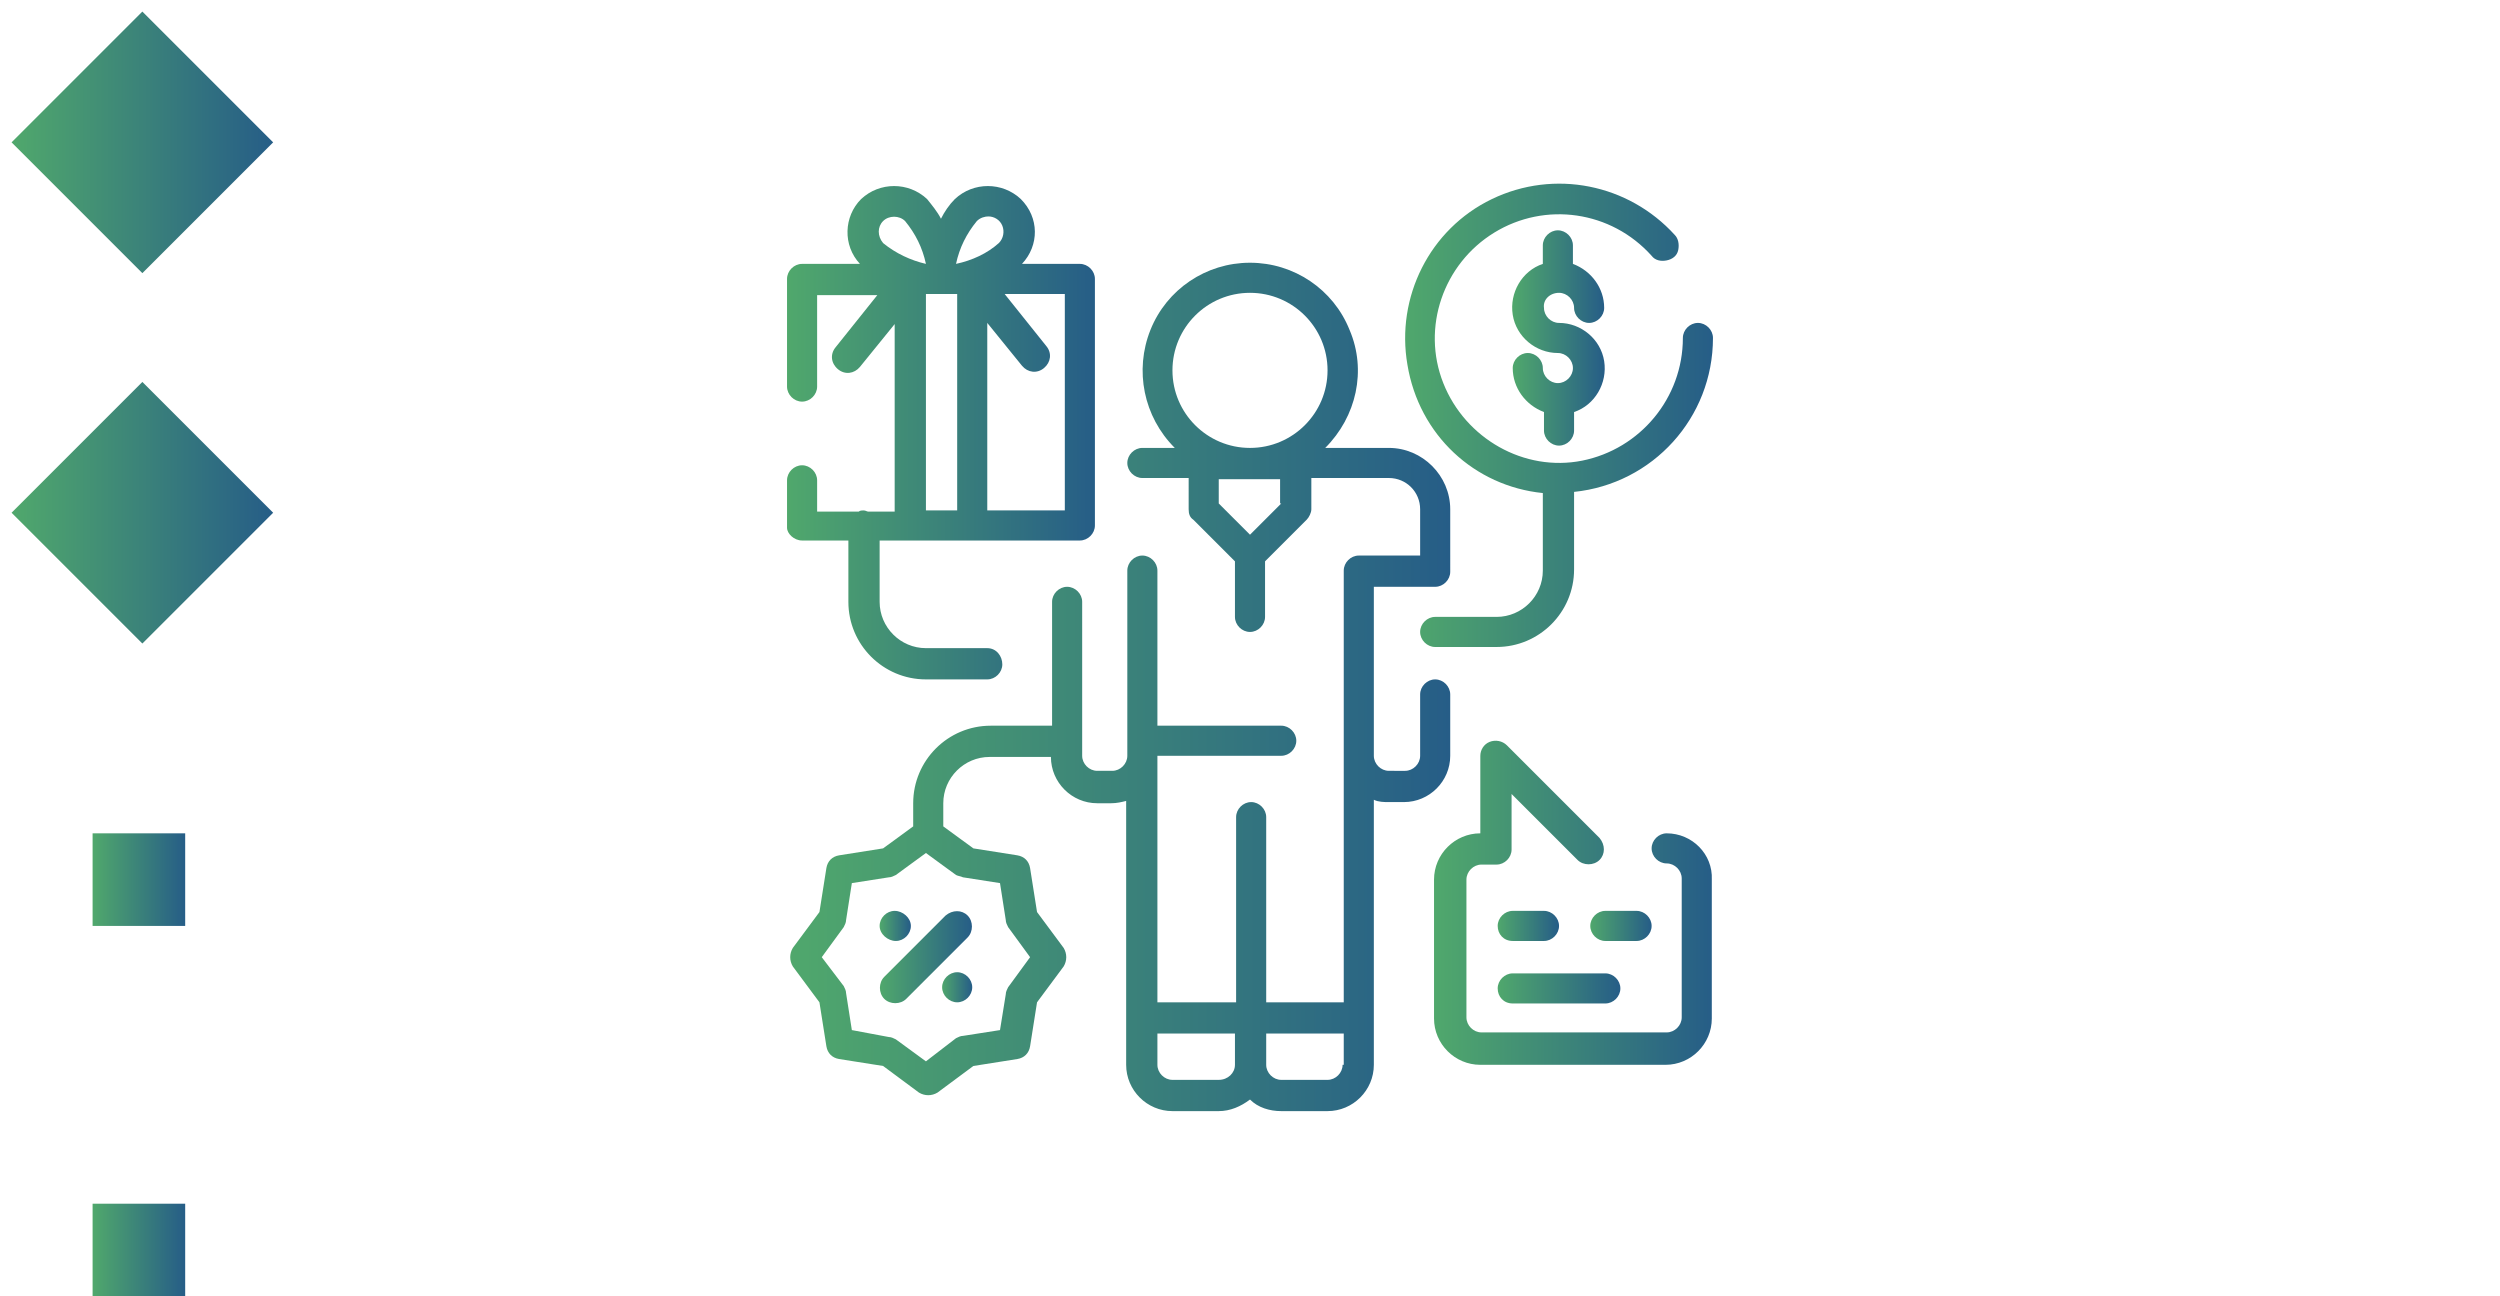
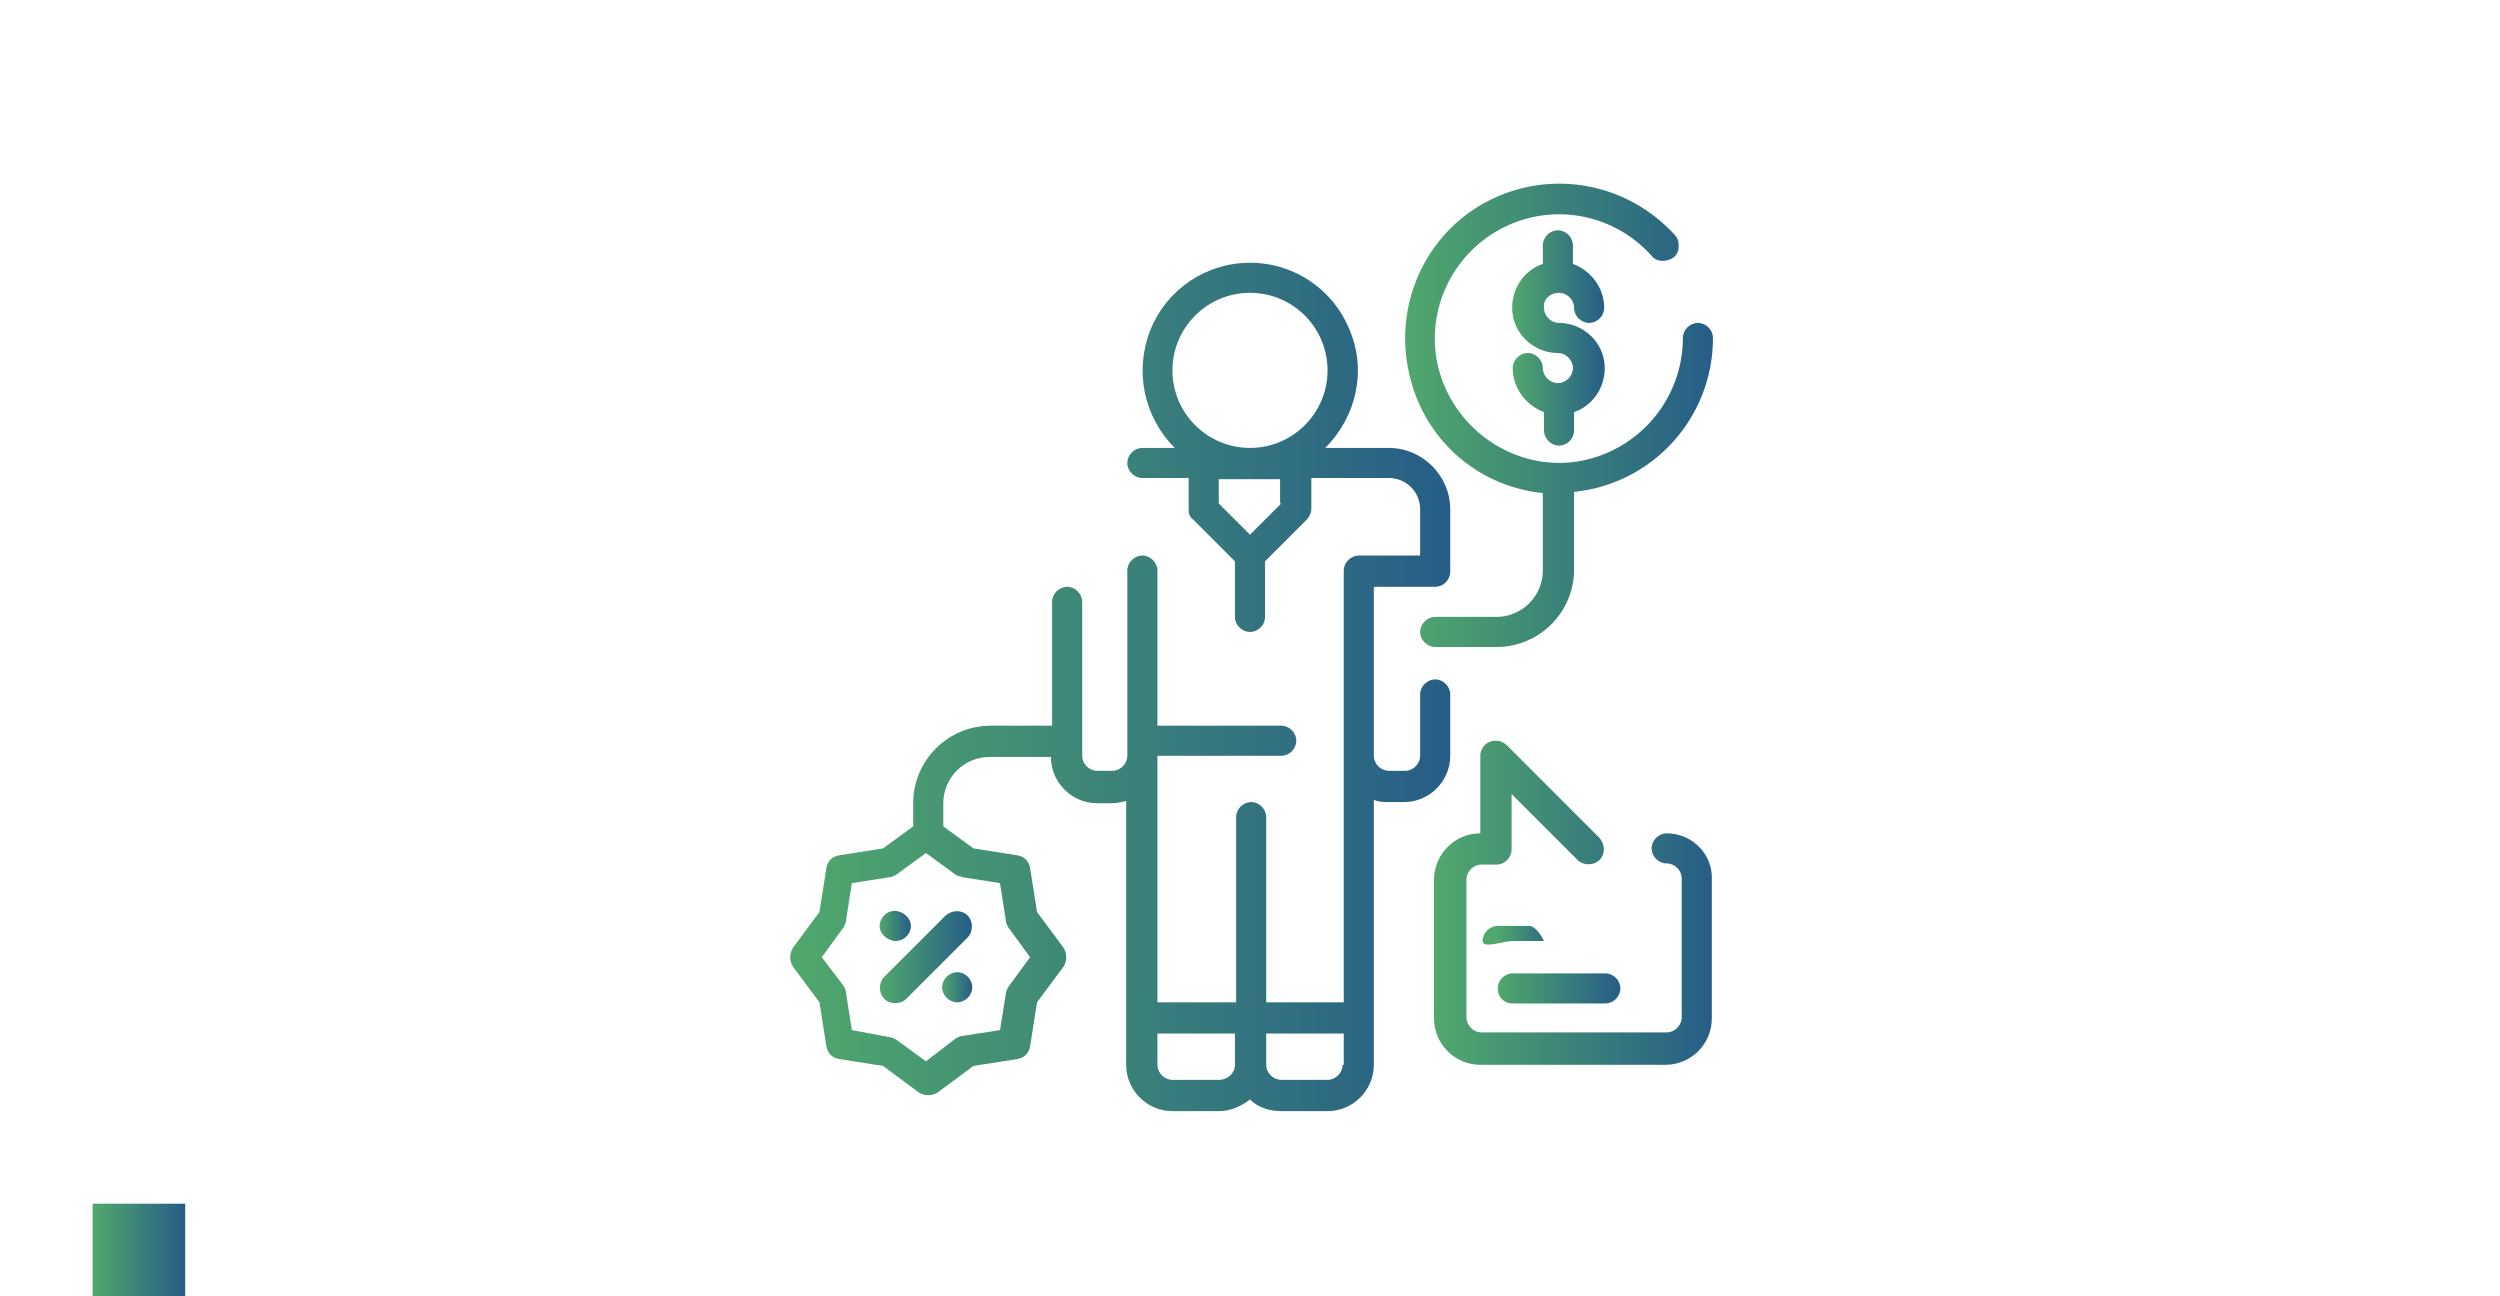
<svg xmlns="http://www.w3.org/2000/svg" version="1.1" id="Camada_1" x="0px" y="0px" viewBox="0 0 216 112" style="enable-background:new 0 0 216 112;" xml:space="preserve">
  <style type="text/css">
	.st0{fill:url(#SVGID_1_);}
	.st1{fill:url(#SVGID_2_);}
	.st2{fill:url(#SVGID_3_);}
	.st3{fill:url(#SVGID_4_);}
	.st4{fill:url(#SVGID_5_);}
	.st5{fill:url(#SVGID_6_);}
	.st6{fill:url(#SVGID_7_);}
	.st7{fill:url(#SVGID_8_);}
	.st8{fill:url(#SVGID_9_);}
	.st9{fill:url(#SVGID_10_);}
	.st10{fill:url(#SVGID_11_);}
	.st11{fill:url(#SVGID_12_);}
	.st12{fill:url(#SVGID_13_);}
	.st13{fill:url(#SVGID_14_);}
	.st14{fill:url(#SVGID_15_);}
</style>
  <linearGradient id="SVGID_1_" gradientUnits="userSpaceOnUse" x1="8" y1="38" x2="16" y2="38" gradientTransform="matrix(1 0 0 -1 0 114)">
    <stop offset="0" style="stop-color:#50A86C" />
    <stop offset="1" style="stop-color:#265D87" />
  </linearGradient>
-   <rect x="8" y="72" class="st0" width="8" height="8" />
  <linearGradient id="SVGID_2_" gradientUnits="userSpaceOnUse" x1="8" y1="6" x2="16" y2="6" gradientTransform="matrix(1 0 0 -1 0 114)">
    <stop offset="0" style="stop-color:#50A86C" />
    <stop offset="1" style="stop-color:#265D87" />
  </linearGradient>
  <rect x="8" y="104" class="st1" width="8" height="8" />
  <linearGradient id="SVGID_3_" gradientUnits="userSpaceOnUse" x1="1" y1="69.7" x2="23.627" y2="69.7" gradientTransform="matrix(1 0 0 -1 0 114)">
    <stop offset="0" style="stop-color:#50A86C" />
    <stop offset="1" style="stop-color:#265D87" />
  </linearGradient>
-   <polygon class="st2" points="1,44.3 12.3,33 23.6,44.3 12.3,55.6 " />
  <linearGradient id="SVGID_4_" gradientUnits="userSpaceOnUse" x1="1" y1="101.7" x2="23.627" y2="101.7" gradientTransform="matrix(1 0 0 -1 0 114)">
    <stop offset="0" style="stop-color:#50A86C" />
    <stop offset="1" style="stop-color:#265D87" />
  </linearGradient>
-   <polygon class="st3" points="1,12.3 12.3,1 23.6,12.3 12.3,23.6 " />
  <g>
    <linearGradient id="SVGID_5_" gradientUnits="userSpaceOnUse" x1="68.006" y1="59.328" x2="125.333" y2="59.328">
      <stop offset="0" style="stop-color:#50A86C" />
      <stop offset="1" style="stop-color:#265D87" />
    </linearGradient>
    <path class="st4" d="M125.3,65.3V60c0-0.7-0.6-1.3-1.3-1.3c-0.7,0-1.3,0.6-1.3,1.3v5.3c0,0.7-0.6,1.3-1.3,1.3H120   c-0.7,0-1.3-0.6-1.3-1.3V50.7h5.3c0.7,0,1.3-0.6,1.3-1.3V44c0-2.9-2.4-5.3-5.3-5.3h-5.5c2.7-2.7,3.6-6.7,2.1-10.2   c-1.4-3.5-4.8-5.8-8.6-5.8c-3.8,0-7.2,2.3-8.6,5.8c-1.4,3.5-0.6,7.5,2.1,10.2h-2.8c-0.7,0-1.3,0.6-1.3,1.3c0,0.7,0.6,1.3,1.3,1.3h4   V44c0,0.4,0.1,0.7,0.4,0.9l3.6,3.6v4.8c0,0.7,0.6,1.3,1.3,1.3s1.3-0.6,1.3-1.3v-4.8l3.6-3.6c0.2-0.2,0.4-0.6,0.4-0.9v-2.7h6.7   c1.5,0,2.7,1.2,2.7,2.7v4h-5.3c-0.7,0-1.3,0.6-1.3,1.3v37.3h-6.7v-16c0-0.7-0.6-1.3-1.3-1.3s-1.3,0.6-1.3,1.3v16H100V65.3h10.7   c0.7,0,1.3-0.6,1.3-1.3c0-0.7-0.6-1.3-1.3-1.3H100V49.3c0-0.7-0.6-1.3-1.3-1.3s-1.3,0.6-1.3,1.3v16c0,0.7-0.6,1.3-1.3,1.3h-1.3   c-0.7,0-1.3-0.6-1.3-1.3V52c0-0.7-0.6-1.3-1.3-1.3c-0.7,0-1.3,0.6-1.3,1.3v10.7h-5.3c-3.7,0-6.7,3-6.7,6.7v2l-2.6,1.9l-3.8,0.6   c-0.6,0.1-1,0.5-1.1,1.1l-0.6,3.8l-2.3,3.1c-0.3,0.5-0.3,1.1,0,1.6l2.3,3.1l0.6,3.8c0.1,0.6,0.5,1,1.1,1.1l3.8,0.6l3.1,2.3   c0.5,0.3,1.1,0.3,1.6,0l3.1-2.3l3.8-0.6c0.6-0.1,1-0.5,1.1-1.1l0.6-3.8l2.3-3.1c0.3-0.5,0.3-1.1,0-1.6l-2.3-3.1l-0.6-3.8   c-0.1-0.6-0.5-1-1.1-1.1l-3.8-0.6l-2.6-1.9v-2c0-2.2,1.8-4,4-4h5.3c0,2.2,1.8,4,4,4H96c0.5,0,0.9-0.1,1.3-0.2V92c0,2.2,1.8,4,4,4h4   c1,0,1.9-0.4,2.7-1c0.7,0.7,1.7,1,2.7,1h4c2.2,0,4-1.8,4-4V69.1c0.4,0.2,0.9,0.2,1.3,0.2h1.3C123.5,69.3,125.3,67.5,125.3,65.3z    M101.3,32c0-3.7,3-6.7,6.7-6.7c3.7,0,6.7,3,6.7,6.7c0,3.7-3,6.7-6.7,6.7C104.3,38.7,101.3,35.7,101.3,32z M110.7,43.5l-2.7,2.7   l-2.7-2.7v-2.1h5.3V43.5z M83.2,75.8l3.2,0.5l0.5,3.2c0,0.2,0.1,0.4,0.2,0.6l1.9,2.6l-1.9,2.6c-0.1,0.2-0.2,0.4-0.2,0.6L86.4,89   l-3.2,0.5c-0.2,0-0.4,0.1-0.6,0.2L80,91.7l-2.6-1.9c-0.2-0.1-0.4-0.2-0.6-0.2L73.6,89l-0.5-3.2c0-0.2-0.1-0.4-0.2-0.6L71,82.7   l1.9-2.6c0.1-0.2,0.2-0.4,0.2-0.6l0.5-3.2l3.2-0.5c0.2,0,0.4-0.1,0.6-0.2l2.6-1.9l2.6,1.9C82.8,75.7,83,75.7,83.2,75.8z    M105.3,93.3h-4c-0.7,0-1.3-0.6-1.3-1.3v-2.7h6.7V92C106.7,92.7,106.1,93.3,105.3,93.3z M116,92c0,0.7-0.6,1.3-1.3,1.3h-4   c-0.7,0-1.3-0.6-1.3-1.3v-2.7h6.7V92z" />
    <linearGradient id="SVGID_6_" gradientUnits="userSpaceOnUse" x1="130.666" y1="29.336" x2="138.665" y2="29.336">
      <stop offset="0" style="stop-color:#50A86C" />
      <stop offset="1" style="stop-color:#265D87" />
    </linearGradient>
    <path class="st5" d="M134.7,25.3c0.7,0,1.3,0.6,1.3,1.3c0,0.7,0.6,1.3,1.3,1.3s1.3-0.6,1.3-1.3c0-1.7-1.1-3.2-2.7-3.8v-1.6   c0-0.7-0.6-1.3-1.3-1.3s-1.3,0.6-1.3,1.3v1.6c-1.8,0.6-2.9,2.5-2.6,4.4c0.3,1.9,2,3.3,3.9,3.3c0.7,0,1.3,0.6,1.3,1.3   c0,0.7-0.6,1.3-1.3,1.3s-1.3-0.6-1.3-1.3c0-0.7-0.6-1.3-1.3-1.3s-1.3,0.6-1.3,1.3c0,1.7,1.1,3.2,2.7,3.8v1.6c0,0.7,0.6,1.3,1.3,1.3   s1.3-0.6,1.3-1.3v-1.6c1.8-0.6,2.9-2.5,2.6-4.4c-0.3-1.9-2-3.3-3.9-3.3c-0.7,0-1.3-0.6-1.3-1.3C133.3,25.9,133.9,25.3,134.7,25.3z" />
    <linearGradient id="SVGID_7_" gradientUnits="userSpaceOnUse" x1="121.309" y1="36.001" x2="147.998" y2="36.001">
      <stop offset="0" style="stop-color:#50A86C" />
      <stop offset="1" style="stop-color:#265D87" />
    </linearGradient>
    <path class="st6" d="M133.3,42.6v6.7c0,2.2-1.8,4-4,4H124c-0.7,0-1.3,0.6-1.3,1.3s0.6,1.3,1.3,1.3h5.3c3.7,0,6.7-3,6.7-6.7v-6.7   c6.8-0.7,12-6.4,12-13.3c0-0.7-0.6-1.3-1.3-1.3s-1.3,0.6-1.3,1.3c0,5.2-3.7,9.6-8.7,10.6s-10.1-1.9-12-6.7c-1.9-4.8,0-10.3,4.4-13   c4.4-2.7,10.1-1.9,13.6,2c0.3,0.4,0.8,0.5,1.3,0.4c0.5-0.1,0.9-0.4,1-0.9c0.1-0.5,0-1-0.3-1.3c-4-4.4-10.4-5.7-15.8-3.1   c-5.4,2.6-8.3,8.5-7.3,14.3C122.6,37.6,127.4,42,133.3,42.6z" />
    <linearGradient id="SVGID_8_" gradientUnits="userSpaceOnUse" x1="68.002" y1="37.353" x2="94.667" y2="37.353">
      <stop offset="0" style="stop-color:#50A86C" />
      <stop offset="1" style="stop-color:#265D87" />
    </linearGradient>
-     <path class="st7" d="M69.3,46.7h4V52c0,3.7,3,6.7,6.7,6.7h5.3c0.7,0,1.3-0.6,1.3-1.3S86.1,56,85.3,56H80c-2.2,0-4-1.8-4-4v-5.3   h17.3c0.7,0,1.3-0.6,1.3-1.3V24.1c0-0.7-0.6-1.3-1.3-1.3h-5c1.5-1.6,1.5-4-0.1-5.6c-1.6-1.5-4.1-1.5-5.7,0   c-0.5,0.5-0.9,1.1-1.2,1.7c-0.3-0.6-0.8-1.2-1.2-1.7c-1.6-1.5-4.1-1.5-5.7,0c-1.5,1.5-1.6,4-0.1,5.6h-5c-0.7,0-1.3,0.6-1.3,1.3v9.3   c0,0.7,0.6,1.3,1.3,1.3c0.7,0,1.3-0.6,1.3-1.3v-7.9h5.2l-3.6,4.5c-0.5,0.6-0.4,1.4,0.2,1.9c0.6,0.5,1.4,0.4,1.9-0.2l3-3.7v16.2H75   c-0.1,0-0.2-0.1-0.4-0.1c-0.1,0-0.3,0-0.4,0.1h-3.6v-2.7c0-0.7-0.6-1.3-1.3-1.3c-0.7,0-1.3,0.6-1.3,1.3v4.1   C68,46.1,68.6,46.7,69.3,46.7z M92,44.1h-6.7V27.9l3,3.7c0.5,0.6,1.3,0.7,1.9,0.2c0.6-0.5,0.7-1.3,0.2-1.9l-3.6-4.5H92V44.1z    M85.4,18.7c0.5,0,1,0.3,1.2,0.8c0.2,0.5,0.1,1.1-0.3,1.5c-1,0.9-2.3,1.5-3.7,1.8h0c0.3-1.4,0.9-2.6,1.8-3.7   C84.7,18.8,85.1,18.7,85.4,18.7z M76.3,19.1c0.5-0.5,1.4-0.5,1.9,0c0.9,1.1,1.5,2.3,1.8,3.7h0c-1.3-0.3-2.6-0.9-3.7-1.8   C75.8,20.4,75.8,19.6,76.3,19.1z M80,25.4h2.7v18.7H80V25.4z" />
    <linearGradient id="SVGID_9_" gradientUnits="userSpaceOnUse" x1="123.999" y1="78.001" x2="147.998" y2="78.001">
      <stop offset="0" style="stop-color:#50A86C" />
      <stop offset="1" style="stop-color:#265D87" />
    </linearGradient>
    <path class="st8" d="M144,72c-0.7,0-1.3,0.6-1.3,1.3s0.6,1.3,1.3,1.3s1.3,0.6,1.3,1.3v12c0,0.7-0.6,1.3-1.3,1.3h-16   c-0.7,0-1.3-0.6-1.3-1.3V76c0-0.7,0.6-1.3,1.3-1.3h1.3c0.7,0,1.3-0.6,1.3-1.3v-4.8l5.7,5.7c0.5,0.5,1.4,0.5,1.9,0   c0.5-0.5,0.5-1.3,0-1.9l-8-8c-0.4-0.4-1-0.5-1.5-0.3c-0.5,0.2-0.8,0.7-0.8,1.2V72c-2.2,0-4,1.8-4,4v12c0,2.2,1.8,4,4,4h16   c2.2,0,4-1.8,4-4V76C148,73.8,146.2,72,144,72z" />
    <linearGradient id="SVGID_10_" gradientUnits="userSpaceOnUse" x1="129.332" y1="80.001" x2="134.666" y2="80.001">
      <stop offset="0" style="stop-color:#50A86C" />
      <stop offset="1" style="stop-color:#265D87" />
    </linearGradient>
-     <path class="st9" d="M130.7,81.3h2.7c0.7,0,1.3-0.6,1.3-1.3s-0.6-1.3-1.3-1.3h-2.7c-0.7,0-1.3,0.6-1.3,1.3S129.9,81.3,130.7,81.3z" />
+     <path class="st9" d="M130.7,81.3h2.7s-0.6-1.3-1.3-1.3h-2.7c-0.7,0-1.3,0.6-1.3,1.3S129.9,81.3,130.7,81.3z" />
    <linearGradient id="SVGID_11_" gradientUnits="userSpaceOnUse" x1="137.332" y1="80.001" x2="142.665" y2="80.001">
      <stop offset="0" style="stop-color:#50A86C" />
      <stop offset="1" style="stop-color:#265D87" />
    </linearGradient>
-     <path class="st10" d="M142.7,80c0-0.7-0.6-1.3-1.3-1.3h-2.7c-0.7,0-1.3,0.6-1.3,1.3s0.6,1.3,1.3,1.3h2.7   C142.1,81.3,142.7,80.7,142.7,80z" />
    <linearGradient id="SVGID_12_" gradientUnits="userSpaceOnUse" x1="129.332" y1="85.334" x2="139.999" y2="85.334">
      <stop offset="0" style="stop-color:#50A86C" />
      <stop offset="1" style="stop-color:#265D87" />
    </linearGradient>
    <path class="st11" d="M130.7,86.7h8c0.7,0,1.3-0.6,1.3-1.3s-0.6-1.3-1.3-1.3h-8c-0.7,0-1.3,0.6-1.3,1.3S129.9,86.7,130.7,86.7z" />
    <linearGradient id="SVGID_13_" gradientUnits="userSpaceOnUse" x1="76.001" y1="82.675" x2="83.985" y2="82.675">
      <stop offset="0" style="stop-color:#50A86C" />
      <stop offset="1" style="stop-color:#265D87" />
    </linearGradient>
    <path class="st12" d="M76.4,86.3c0.5,0.5,1.4,0.5,1.9,0l5.3-5.3c0.5-0.5,0.5-1.4,0-1.9c-0.5-0.5-1.3-0.5-1.9,0l-5.3,5.3   C75.9,84.9,75.9,85.8,76.4,86.3z" />
    <linearGradient id="SVGID_14_" gradientUnits="userSpaceOnUse" x1="76.001" y1="80.001" x2="78.668" y2="80.001">
      <stop offset="0" style="stop-color:#50A86C" />
      <stop offset="1" style="stop-color:#265D87" />
    </linearGradient>
    <path class="st13" d="M78.7,80c0,0.7-0.6,1.3-1.3,1.3S76,80.7,76,80s0.6-1.3,1.3-1.3S78.7,79.3,78.7,80z" />
    <linearGradient id="SVGID_15_" gradientUnits="userSpaceOnUse" x1="81.335" y1="85.334" x2="84.001" y2="85.334">
      <stop offset="0" style="stop-color:#50A86C" />
      <stop offset="1" style="stop-color:#265D87" />
    </linearGradient>
    <path class="st14" d="M84,85.3c0,0.7-0.6,1.3-1.3,1.3c-0.7,0-1.3-0.6-1.3-1.3s0.6-1.3,1.3-1.3C83.4,84,84,84.6,84,85.3z" />
  </g>
</svg>